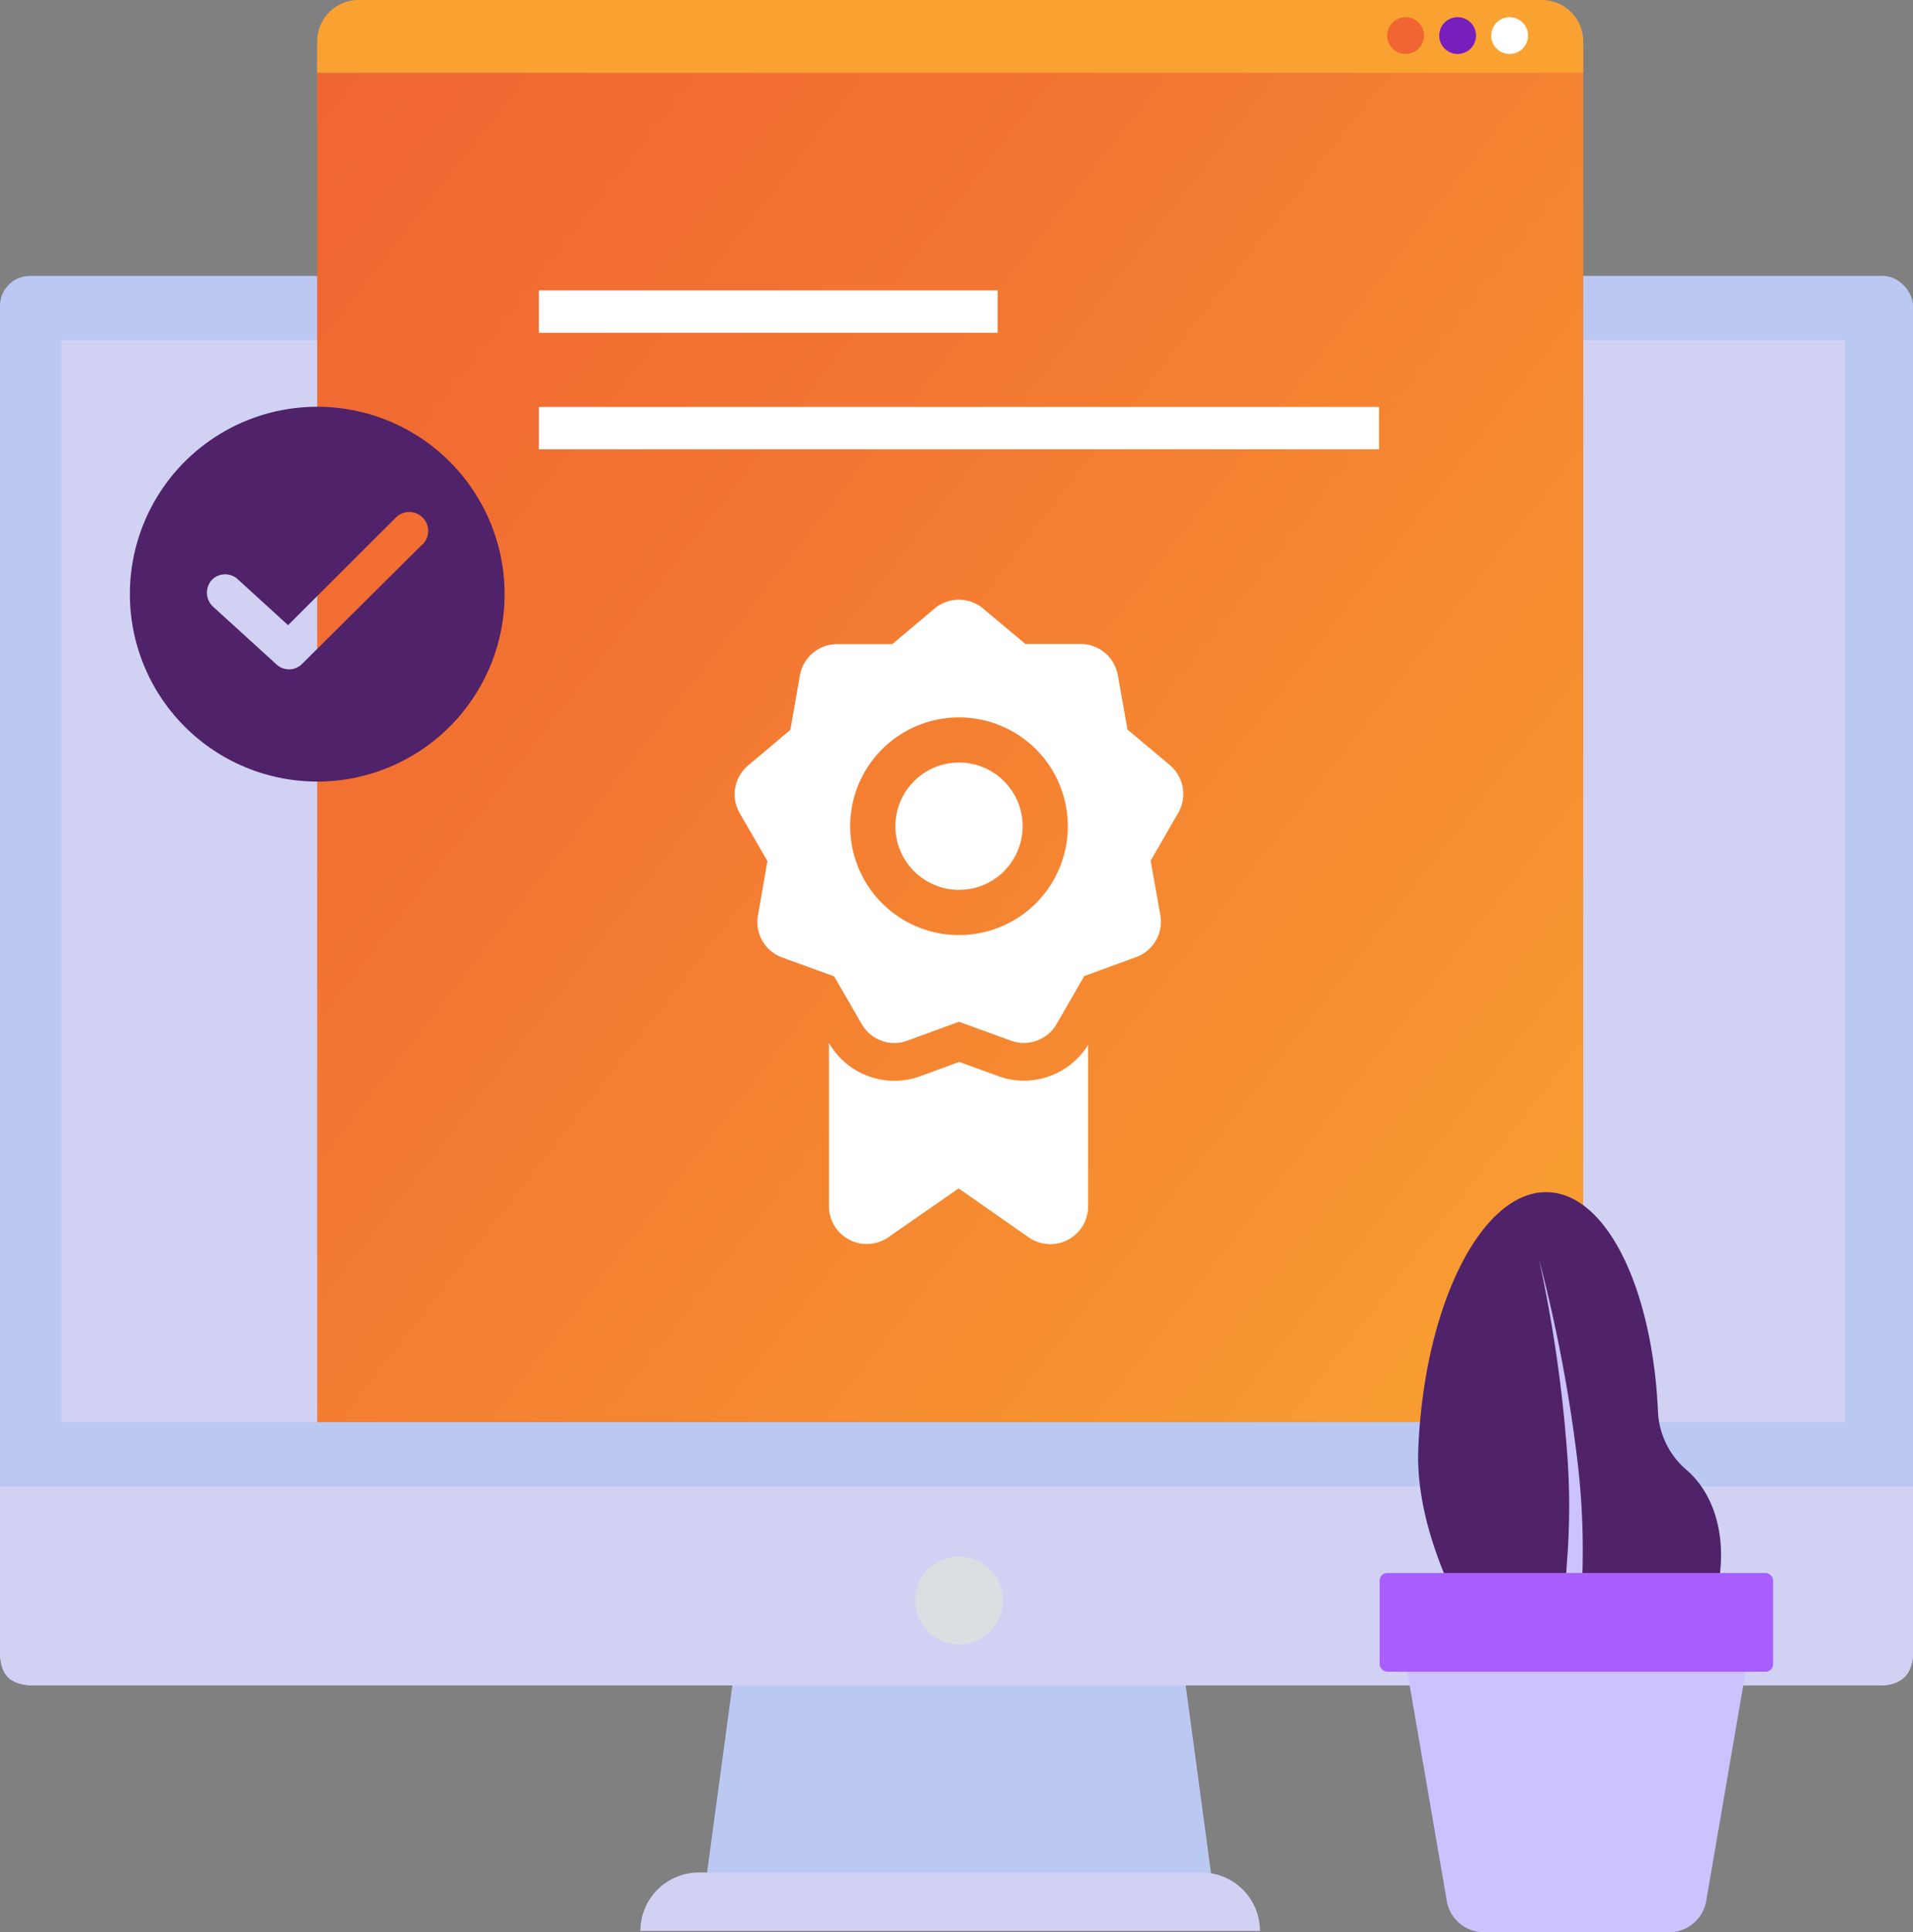
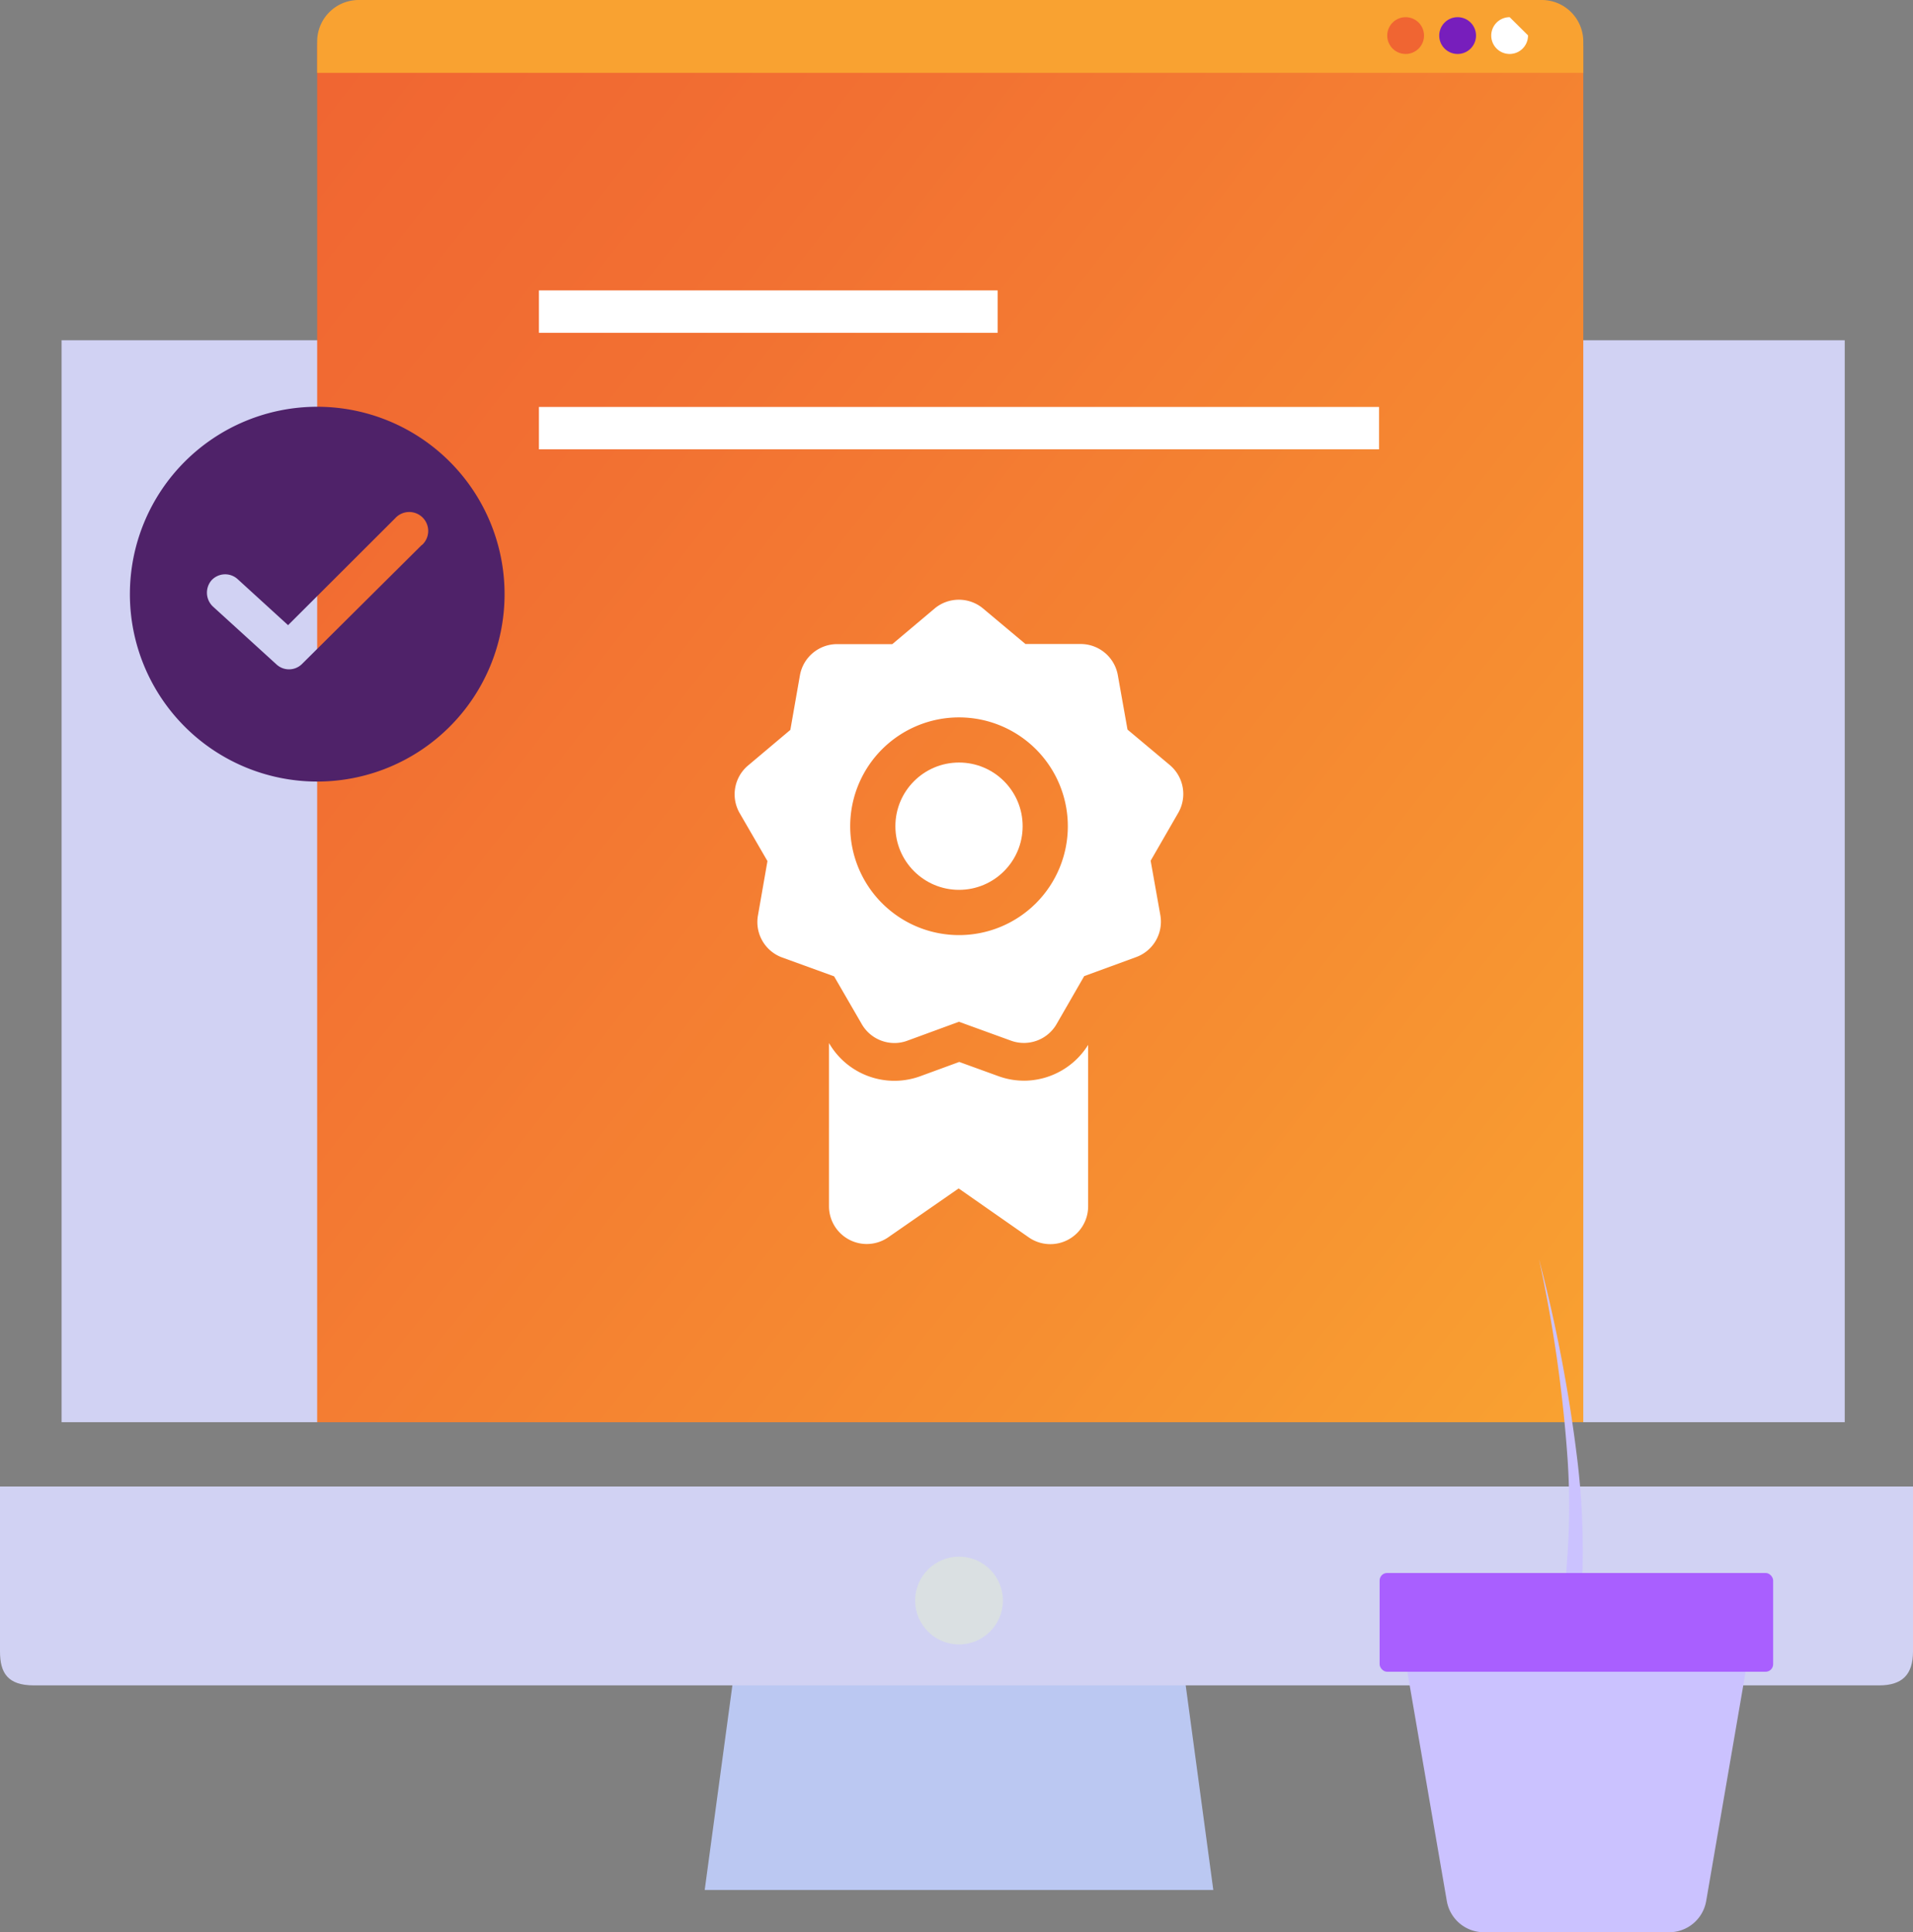
<svg xmlns="http://www.w3.org/2000/svg" width="348.666" height="352.059" viewBox="0 0 348.666 352.059">
  <rect x="0" y="0" width="348.666" height="352.059" fill="#808080" stroke="none" />
  <defs>
    <style>.a{fill:#bbc8f2;}.b{fill:#d1d2f3;}.c{fill:#dae0e2;}.d{fill:url(#a);}.e{fill:#f9a231;}.f{fill:#f06532;}.g{fill:#771ebc;}.h{fill:#fff;}.i{fill:#4f2269;}.j{fill:#cbc2ff;}.k{fill:#a95fff;}</style>
    <linearGradient id="a" x1="-0.025" y1="0.042" x2="1.025" y2="0.978" gradientUnits="objectBoundingBox">
      <stop offset="0" stop-color="#f06532" />
      <stop offset="0.26" stop-color="#f27032" />
      <stop offset="0.73" stop-color="#f68e31" />
      <stop offset="1" stop-color="#f9a231" />
    </linearGradient>
  </defs>
  <g transform="translate(0 0)">
    <path class="a" d="M215.744,331.556h-92.7l5.334-39.426h82.046Z" transform="translate(5.395 12.809)" />
-     <rect class="a" width="348.666" height="256.807" rx="5.46" transform="translate(0 50.272)" />
    <path class="b" d="M0,259.47v30.042c0,3.935,1.409,6.19,6.18,6.19H342.486c4.175,0,6.18-1.91,6.18-6.19V259.47Z" transform="translate(0 11.377)" />
    <rect class="b" width="325.002" height="197.131" transform="translate(11.221 61.994)" />
    <circle class="c" cx="7.996" cy="7.996" r="7.996" transform="translate(166.796 283.624)" />
-     <path class="b" d="M224.744,337.5H111.81a10.658,10.658,0,0,1,10.637-10.658h91.639A10.658,10.658,0,0,1,224.744,337.5Z" transform="translate(4.903 14.331)" />
    <path class="d" d="M286.143,259.125H55.38V8.716A8.716,8.716,0,0,1,64.107,0h213.31a8.716,8.716,0,0,1,8.727,8.716Z" transform="translate(2.428 0)" />
    <path class="e" d="M286.143,13.278V7.568A7.568,7.568,0,0,0,278.576,0H62.948A7.568,7.568,0,0,0,55.38,7.568v5.71Z" transform="translate(2.428 0)" />
    <path class="f" d="M248.922,6.309A3.351,3.351,0,1,1,245.571,3a3.351,3.351,0,0,1,3.351,3.309Z" transform="translate(10.621 0.132)" />
    <path class="g" d="M258,6.309A3.351,3.351,0,1,1,254.651,3,3.351,3.351,0,0,1,258,6.309Z" transform="translate(11.019 0.132)" />
-     <path class="h" d="M267.081,6.309A3.351,3.351,0,1,1,263.741,3a3.351,3.351,0,0,1,3.34,3.309Z" transform="translate(11.417 0.132)" />
-     <path class="i" d="M247.641,254.969c1.044-26.368,11.628-47.349,23.7-46.869,10.731.428,19,17.672,19.99,40.011a14.812,14.812,0,0,0,5.219,10.6c6.441,5.564,8.278,16.482,3.841,27.422-5.553,13.674-26.952,25.146-26.952,25.146S246.639,281,247.641,254.969Z" transform="translate(10.857 9.124)" />
+     <path class="h" d="M267.081,6.309A3.351,3.351,0,1,1,263.741,3Z" transform="translate(11.417 0.132)" />
    <path class="j" d="M268.71,219.76a253.822,253.822,0,0,1,5.219,36.472,128.715,128.715,0,0,1,0,17.15c-.438,5.522-.449,11.294-2.328,16.086l2.724,1.4a58.569,58.569,0,0,0,2.359-16.284,137.469,137.469,0,0,0-.908-17.631,273.059,273.059,0,0,0-7.067-37.192Z" transform="translate(11.782 9.636)" />
    <path class="j" d="M259.709,339.637h33.779a6.858,6.858,0,0,0,6.775-5.7l8.716-50.658H244.26l8.727,50.658A6.858,6.858,0,0,0,259.709,339.637Z" transform="translate(10.71 12.421)" />
    <rect class="k" width="71.723" height="17.996" rx="1.37" transform="translate(323.175 304.595) rotate(180)" />
    <path class="h" d="M180.293,188.921a13.624,13.624,0,0,1-4.7-.835l-7.108-2.578-7.1,2.6a13.768,13.768,0,0,1-16.639-6.044V211.8a6.884,6.884,0,0,0,10.814,5.647l12.818-8.894,12.8,8.935a6.889,6.889,0,0,0,10.8-5.689V182.4a13.821,13.821,0,0,1-11.7,6.524Z" transform="translate(6.347 7.98)" />
    <path class="h" d="M207.592,134.806l-7.714-6.461-1.764-9.906a6.879,6.879,0,0,0-6.775-5.689H181.277l-7.714-6.461a6.889,6.889,0,0,0-8.852,0l-7.7,6.482H146.944a6.889,6.889,0,0,0-6.775,5.7l-1.743,9.927-7.7,6.482a6.858,6.858,0,0,0-1.524,8.706l5.052,8.716-1.733,9.906a6.869,6.869,0,0,0,4.426,7.662L146.4,173.3l5.042,8.706a6.879,6.879,0,0,0,5.95,3.445,6.733,6.733,0,0,0,2.37-.428l9.395-3.445,9.457,3.434a6.879,6.879,0,0,0,8.351-3.038l5.021-8.716,9.447-3.455a6.868,6.868,0,0,0,4.426-7.662l-1.764-9.906,5.031-8.727a6.879,6.879,0,0,0-1.545-8.706Zm-38.424,30.981A19.833,19.833,0,1,1,189,145.954,19.833,19.833,0,0,1,169.168,165.787Z" transform="translate(5.624 4.59)" />
    <circle class="h" cx="11.597" cy="11.597" r="11.597" transform="translate(163.195 138.936)" />
    <path class="i" d="M56.814,71a34.144,34.144,0,1,0,34.155,34.176A34.144,34.144,0,0,0,56.814,71ZM75.906,96.157,54.079,117.837a3.361,3.361,0,0,1-4.708.084L37.816,107.4a3.466,3.466,0,0,1-.251-4.791,3.382,3.382,0,0,1,4.791-.167l9.155,8.351,19.52-19.478a3.455,3.455,0,1,1,4.885,4.875Z" transform="translate(0.994 3.113)" />
    <rect class="h" width="153.122" height="7.724" transform="translate(98.226 74.145)" />
    <rect class="h" width="83.602" height="7.724" transform="translate(98.226 52.913)" />
  </g>
</svg>